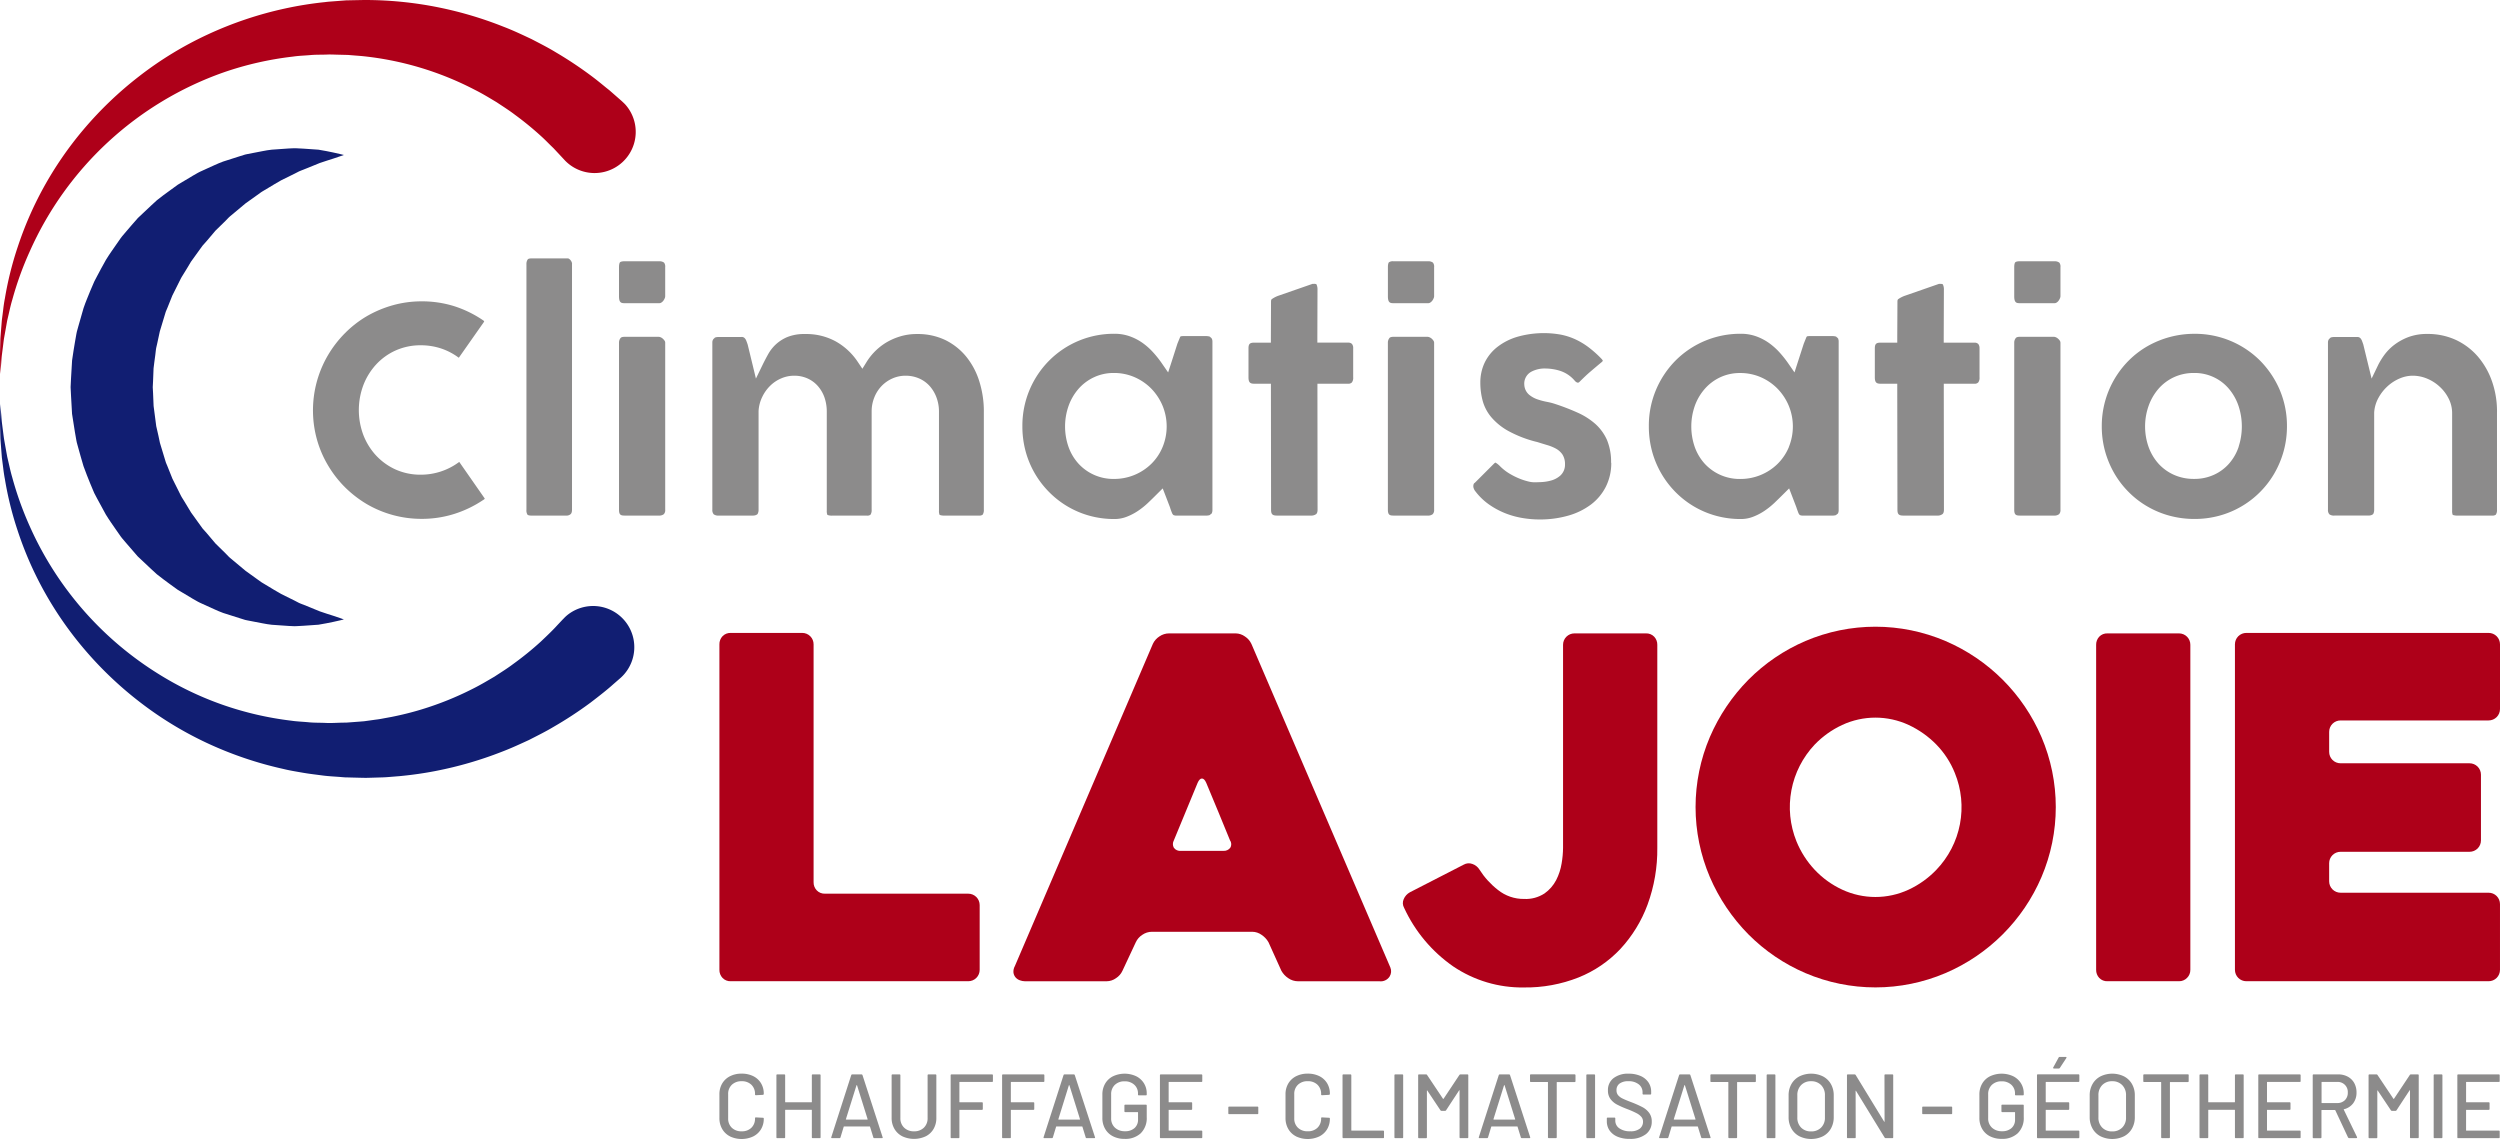
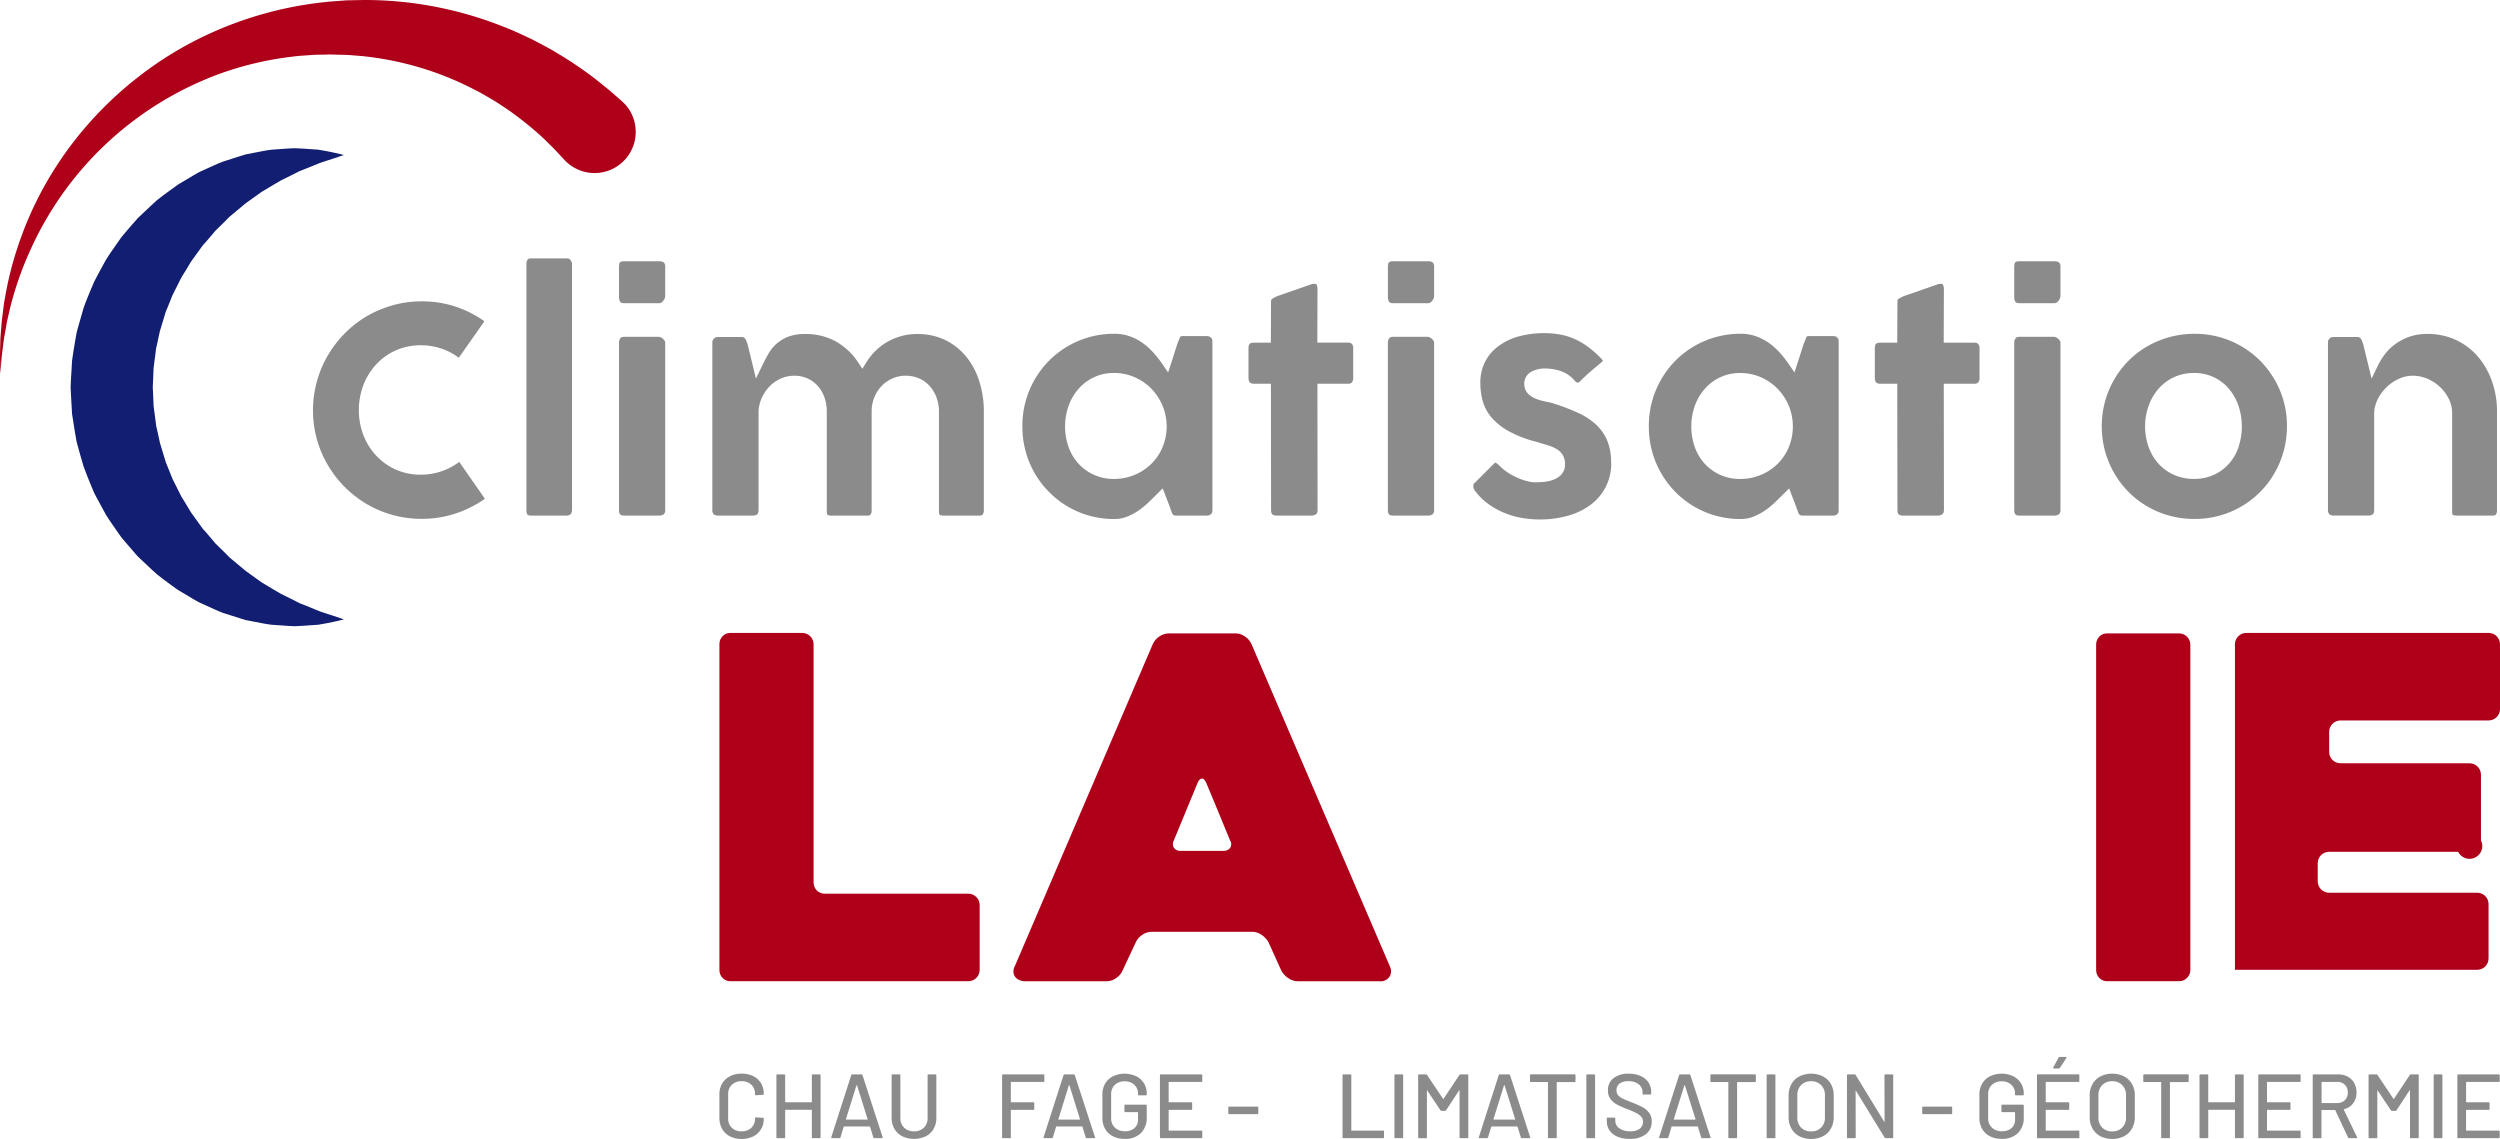
<svg xmlns="http://www.w3.org/2000/svg" xmlns:xlink="http://www.w3.org/1999/xlink" width="232.777" height="106.051" viewBox="0 0 232.777 106.051">
  <defs>
    <clipPath id="clip-path">
      <path id="Tracé_304" data-name="Tracé 304" d="M52.993,45.687a1.009,1.009,0,0,0-.774.31,1.067,1.067,0,0,0-.288.753V77.056a1.065,1.065,0,0,0,.288.753,1,1,0,0,0,.774.31H75.1a1.059,1.059,0,0,0,1.064-1.063V71.029A1.061,1.061,0,0,0,75.1,69.967H61.768a1.009,1.009,0,0,1-.777-.311A1.063,1.063,0,0,1,60.7,68.9V46.75a1.057,1.057,0,0,0-1.063-1.063Z" transform="translate(-51.931 -45.687)" fill="none" />
    </clipPath>
    <linearGradient id="linear-gradient" x1="-2.221" y1="1.362" x2="-2.176" y2="1.362" gradientUnits="objectBoundingBox">
      <stop offset="0" stop-color="#111e72" />
      <stop offset="0.998" stop-color="#ae0019" />
      <stop offset="1" stop-color="#ae0019" />
    </linearGradient>
    <clipPath id="clip-path-2">
      <path id="Tracé_305" data-name="Tracé 305" d="M88.093,65.681a.7.7,0,0,1,0-.686l2.215-5.361q.178-.4.4-.4t.4.4q.53,1.285,1.151,2.768t1.064,2.593a.615.615,0,0,1,.022.686.729.729,0,0,1-.642.289H88.757a.714.714,0,0,1-.664-.289m-.444-19.96a1.583,1.583,0,0,0-.908.288,1.654,1.654,0,0,0-.6.686l-12.849,30a1.045,1.045,0,0,0-.133.62.88.88,0,0,0,.2.442.959.959,0,0,0,.4.267,1.351,1.351,0,0,0,.464.088h7.621a1.51,1.51,0,0,0,.864-.288,1.623,1.623,0,0,0,.6-.688l1.242-2.657a1.623,1.623,0,0,1,.6-.687,1.573,1.573,0,0,1,.908-.288H95.4a1.513,1.513,0,0,1,.864.288,2.042,2.042,0,0,1,.642.688l1.2,2.657a1.99,1.99,0,0,0,.641.688,1.58,1.58,0,0,0,.909.288h7.576a.984.984,0,0,0,.952-.444.912.912,0,0,0,.068-.841L95.313,46.695a1.659,1.659,0,0,0-.6-.686,1.523,1.523,0,0,0-.864-.288Z" transform="translate(-73.153 -45.721)" fill="none" />
    </clipPath>
    <linearGradient id="linear-gradient-2" x1="-2.304" y1="1.322" x2="-2.272" y2="1.322" xlink:href="#linear-gradient" />
    <clipPath id="clip-path-3">
      <path id="Tracé_306" data-name="Tracé 306" d="M117.247,45.721a1.061,1.061,0,0,0-1.064,1.065V65.7a9.11,9.11,0,0,1-.133,1.441,5.229,5.229,0,0,1-.508,1.553,3.487,3.487,0,0,1-1.087,1.243,3.181,3.181,0,0,1-1.9.511,3.812,3.812,0,0,1-2.438-.842,7.487,7.487,0,0,1-1.727-1.905,1.238,1.238,0,0,0-.644-.51.95.95,0,0,0-.819.066l-5.006,2.571a1.3,1.3,0,0,0-.577.642.89.89,0,0,0,.044.814,13.543,13.543,0,0,0,4.564,5.443,11.45,11.45,0,0,0,6.6,1.962,13.312,13.312,0,0,0,5.072-.931,10.911,10.911,0,0,0,3.9-2.657,12.374,12.374,0,0,0,2.526-4.121,14.889,14.889,0,0,0,.909-5.317V46.784a1.071,1.071,0,0,0-.289-.753,1.012,1.012,0,0,0-.775-.31Z" transform="translate(-101.263 -45.721)" fill="none" />
    </clipPath>
    <linearGradient id="linear-gradient-3" x1="-4.47" y1="1.343" x2="-4.425" y2="1.343" xlink:href="#linear-gradient" />
    <clipPath id="clip-path-4">
-       <path id="Tracé_307" data-name="Tracé 307" d="M136.041,69.719a8.3,8.3,0,0,1-2.548-1.839,8.6,8.6,0,0,1-1.705-2.658,8.494,8.494,0,0,1,1.705-9.015,8.54,8.54,0,0,1,2.548-1.817,7.355,7.355,0,0,1,6.2,0,8.836,8.836,0,0,1,2.568,1.817,8.136,8.136,0,0,1,1.728,2.657,8.421,8.421,0,0,1-1.728,9.016,8.575,8.575,0,0,1-2.568,1.839,7.343,7.343,0,0,1-6.2,0m-3.412-23.15a16.85,16.85,0,0,0-5.316,3.61,17.336,17.336,0,0,0-3.59,5.339,16.63,16.63,0,0,0,0,13.027,17.336,17.336,0,0,0,3.59,5.339,16.829,16.829,0,0,0,5.316,3.61,16.615,16.615,0,0,0,13.027,0,16.993,16.993,0,0,0,8.949-8.949,16.615,16.615,0,0,0,0-13.027,16.993,16.993,0,0,0-8.949-8.949,16.615,16.615,0,0,0-13.027,0" transform="translate(-122.395 -45.24)" fill="none" />
-     </clipPath>
+       </clipPath>
    <linearGradient id="linear-gradient-4" x1="-4.043" y1="1.303" x2="-4.009" y2="1.303" xlink:href="#linear-gradient" />
    <clipPath id="clip-path-5">
      <path id="Tracé_308" data-name="Tracé 308" d="M152.369,45.721a1.008,1.008,0,0,0-.773.31,1.08,1.08,0,0,0-.286.753V77.046a1.075,1.075,0,0,0,.286.753,1,1,0,0,0,.773.31h6.656a1.019,1.019,0,0,0,.749-.31,1.03,1.03,0,0,0,.308-.753V46.784a1.055,1.055,0,0,0-1.058-1.063Z" transform="translate(-151.31 -45.721)" fill="none" />
    </clipPath>
    <linearGradient id="linear-gradient-5" x1="-13.961" y1="1.425" x2="-13.868" y2="1.425" xlink:href="#linear-gradient" />
    <clipPath id="clip-path-6">
-       <path id="Tracé_309" data-name="Tracé 309" d="M162.394,45.687a1.059,1.059,0,0,0-1.064,1.063V77.056a1.059,1.059,0,0,0,1.064,1.063h22.552a1.059,1.059,0,0,0,1.063-1.063V70.94a1.057,1.057,0,0,0-1.063-1.062h-13.78a1.061,1.061,0,0,1-1.064-1.064V67.131a1.061,1.061,0,0,1,1.064-1.064h12.008A1.059,1.059,0,0,0,184.237,65V58.89a1.061,1.061,0,0,0-1.063-1.064H171.167a1.059,1.059,0,0,1-1.064-1.063V54.9a1.059,1.059,0,0,1,1.064-1.063h13.78a1.061,1.061,0,0,0,1.063-1.064V46.75a1.059,1.059,0,0,0-1.063-1.063Z" transform="translate(-161.33 -45.687)" fill="none" />
+       <path id="Tracé_309" data-name="Tracé 309" d="M162.394,45.687a1.059,1.059,0,0,0-1.064,1.063V77.056h22.552a1.059,1.059,0,0,0,1.063-1.063V70.94a1.057,1.057,0,0,0-1.063-1.062h-13.78a1.061,1.061,0,0,1-1.064-1.064V67.131a1.061,1.061,0,0,1,1.064-1.064h12.008A1.059,1.059,0,0,0,184.237,65V58.89a1.061,1.061,0,0,0-1.063-1.064H171.167a1.059,1.059,0,0,1-1.064-1.063V54.9a1.059,1.059,0,0,1,1.064-1.063h13.78a1.061,1.061,0,0,0,1.063-1.064V46.75a1.059,1.059,0,0,0-1.063-1.063Z" transform="translate(-161.33 -45.687)" fill="none" />
    </clipPath>
    <linearGradient id="linear-gradient-6" x1="-6.969" y1="1.36" x2="-6.926" y2="1.36" xlink:href="#linear-gradient" />
    <clipPath id="clip-path-7">
      <rect id="Rectangle_157" data-name="Rectangle 157" width="232.777" height="106.051" fill="none" />
    </clipPath>
    <clipPath id="clip-path-8">
      <path id="Tracé_346" data-name="Tracé 346" d="M25.92,10.7l-.513.023-1.575.111c-.574.059-1.133.2-1.563.272l-.718.139s-.072.012-.2.043-.294.093-.5.156l-1.541.493c-.556.2-1.081.468-1.492.645l-.678.31a1.378,1.378,0,0,0-.183.093c-.112.066-.275.157-.468.267-.388.223-.9.535-1.415.847-.49.346-.973.708-1.338.976l-.6.464s-.894.813-1.777,1.661c-.406.453-.8.921-1.1,1.269l-.36.423a1.321,1.321,0,0,0-.129.168l-.44.631c-.258.381-.626.88-.945,1.407-.3.539-.6,1.081-.813,1.494l-.262.5c-.058.121-.085.195-.085.195L6.92,24c-.17.432-.422,1-.62,1.593-.179.6-.346,1.2-.471,1.647-.063.226-.114.414-.151.544a1.819,1.819,0,0,0-.043.21s-.226,1.225-.4,2.459c-.083,1.242-.138,2.487-.138,2.487v.009s.058,1.245.135,2.487c.177,1.234.4,2.46.4,2.46s.01.079.043.21.088.32.151.546c.126.451.29,1.053.471,1.647.422,1.171.917,2.31.917,2.31s.027.074.085.2.155.29.263.5c.215.411.512.955.813,1.495.32.526.684,1.028.944,1.409l.439.629a1.369,1.369,0,0,0,.129.168c.088.1.212.248.36.423.3.347.7.81,1.1,1.272.885.849,1.779,1.661,1.779,1.661l.6.464c.364.27.847.631,1.338.978.515.308,1.031.615,1.415.847l.471.267a1.162,1.162,0,0,0,.182.093l.68.31c.41.177.938.444,1.491.646l1.544.49.5.157c.124.031.2.043.2.043l.718.139c.433.074.991.21,1.565.271l1.576.11.513.023a1.707,1.707,0,0,0,.2-.005s1.046-.048,2.053-.133c1.019-.166,1.994-.4,1.994-.4s.126-.032.377-.093l-.373-.132s-.239-.085-.592-.2-.82-.254-1.274-.417c-.9-.378-1.771-.716-1.771-.716s-.061-.021-.163-.068l-.418-.218c-.341-.168-.8-.392-1.25-.618-.442-.242-.866-.512-1.184-.7l-.528-.317a1.523,1.523,0,0,1-.142-.089c-.088-.063-.214-.152-.364-.261L21.4,50.058l-1.468-1.225a.836.836,0,0,1-.119-.111l-.3-.31-.918-.9-.828-.978-.382-.428-1.069-1.485c-.231-.395-.47-.778-.645-1.067-.089-.143-.164-.261-.215-.344a.687.687,0,0,1-.076-.135s-.4-.8-.8-1.6c-.161-.417-.324-.828-.454-1.134-.063-.152-.117-.279-.153-.368a1.117,1.117,0,0,1-.046-.146l-.511-1.685c-.084-.432-.184-.858-.257-1.178-.036-.16-.067-.293-.089-.386a.826.826,0,0,1-.019-.15L12.825,34.7c-.028-.876-.079-1.748-.079-1.748v-.008s.05-.872.075-1.747c.045-.435.116-.867.155-1.192s.064-.543.064-.543a1.047,1.047,0,0,1,.022-.148c.021-.093.052-.227.089-.387.072-.319.17-.747.254-1.178.255-.844.51-1.686.51-1.686s.013-.054.045-.146.092-.215.156-.369c.13-.3.29-.717.454-1.134.4-.8.8-1.6.8-1.6a.688.688,0,0,1,.076-.135c.052-.083.126-.2.214-.346.177-.289.417-.671.645-1.068l1.071-1.485.382-.428.828-.978c.333-.324.671-.648.921-.9l.3-.31a.793.793,0,0,1,.12-.111s.734-.611,1.468-1.225l1.087-.775.361-.261c.09-.061.143-.089.143-.089l.528-.315c.32-.187.744-.457,1.185-.7.454-.226.909-.449,1.251-.617l.418-.215a1.161,1.161,0,0,1,.163-.068s.867-.338,1.772-.715c.454-.164.922-.292,1.274-.415s.592-.2.592-.2l.373-.13-.377-.093s-.975-.236-1.994-.4c-1.007-.085-2.052-.13-2.052-.13s-.054-.005-.147-.005H25.92" transform="translate(-5.095 -10.701)" fill="none" />
    </clipPath>
    <linearGradient id="linear-gradient-7" x1="-0.258" y1="2.073" x2="-0.208" y2="2.073" gradientUnits="objectBoundingBox">
      <stop offset="0" stop-color="#ae0019" />
      <stop offset="0.002" stop-color="#ae0019" />
      <stop offset="1" stop-color="#111e72" />
    </linearGradient>
  </defs>
  <g id="Groupe_790" data-name="Groupe 790" transform="translate(0 0)">
    <g id="Groupe_772" data-name="Groupe 772" transform="translate(66.985 58.931)">
      <g id="Groupe_771" data-name="Groupe 771" clip-path="url(#clip-path)">
        <rect id="Rectangle_151" data-name="Rectangle 151" width="29.074" height="35.866" transform="translate(-5.08 0.817) rotate(-9.128)" fill="url(#linear-gradient)" />
      </g>
    </g>
    <g id="Groupe_774" data-name="Groupe 774" transform="translate(94.358 58.975)">
      <g id="Groupe_773" data-name="Groupe 773" clip-path="url(#clip-path-2)">
        <rect id="Rectangle_152" data-name="Rectangle 152" width="39.928" height="37.567" transform="translate(-5.093 0.815) rotate(-9.128)" fill="url(#linear-gradient-2)" />
      </g>
    </g>
    <g id="Groupe_776" data-name="Groupe 776" transform="translate(130.617 58.975)">
      <g id="Groupe_775" data-name="Groupe 775" clip-path="url(#clip-path-3)">
-         <rect id="Rectangle_153" data-name="Rectangle 153" width="28.663" height="36.312" transform="translate(-5.203 0.83) rotate(-9.128)" fill="url(#linear-gradient-3)" />
-       </g>
+         </g>
    </g>
    <g id="Groupe_778" data-name="Groupe 778" transform="translate(157.876 58.354)">
      <g id="Groupe_777" data-name="Groupe 777" clip-path="url(#clip-path-4)">
        <rect id="Rectangle_154" data-name="Rectangle 154" width="38.443" height="38.48" transform="matrix(0.987, -0.159, 0.159, 0.987, -5.26, 0.846)" fill="url(#linear-gradient-4)" />
      </g>
    </g>
    <g id="Groupe_780" data-name="Groupe 780" transform="translate(195.173 58.975)">
      <g id="Groupe_779" data-name="Groupe 779" clip-path="url(#clip-path-5)">
        <rect id="Rectangle_155" data-name="Rectangle 155" width="13.799" height="33.369" transform="translate(-5.073 0.816) rotate(-9.128)" fill="url(#linear-gradient-5)" />
      </g>
    </g>
    <g id="Groupe_782" data-name="Groupe 782" transform="translate(208.097 58.931)">
      <g id="Groupe_781" data-name="Groupe 781" clip-path="url(#clip-path-6)">
        <rect id="Rectangle_156" data-name="Rectangle 156" width="29.512" height="35.936" transform="translate(-5.08 0.817) rotate(-9.128)" fill="url(#linear-gradient-6)" />
      </g>
    </g>
    <g id="Groupe_784" data-name="Groupe 784" transform="translate(0 0)">
      <g id="Groupe_783" data-name="Groupe 783" clip-path="url(#clip-path-7)">
        <path id="Tracé_310" data-name="Tracé 310" d="M52.919,83.342a1.737,1.737,0,0,1-.729-.688,1.992,1.992,0,0,1-.259-1.022v-2.2a1.942,1.942,0,0,1,.259-1.013,1.757,1.757,0,0,1,.729-.678A2.332,2.332,0,0,1,54,77.5a2.385,2.385,0,0,1,1.077.232,1.749,1.749,0,0,1,.725.658,1.845,1.845,0,0,1,.259.983v.009a.1.1,0,0,1-.026.068.08.08,0,0,1-.059.025l-.645.035c-.055,0-.084-.026-.084-.077v-.025a1.163,1.163,0,0,0-.339-.873A1.247,1.247,0,0,0,54,78.207a1.262,1.262,0,0,0-.912.331,1.156,1.156,0,0,0-.343.873v2.255a1.161,1.161,0,0,0,.343.875,1.261,1.261,0,0,0,.912.33,1.246,1.246,0,0,0,.908-.33,1.168,1.168,0,0,0,.339-.875V81.65c0-.05.028-.076.084-.076l.645.035a.074.074,0,0,1,.085.084,1.87,1.87,0,0,1-.259.988,1.757,1.757,0,0,1-.725.666,2.552,2.552,0,0,1-2.158,0" transform="translate(15.054 22.467)" fill="#8c8b8b" />
        <path id="Tracé_311" data-name="Tracé 311" d="M59.429,77.556h.645a.075.075,0,0,1,.084.085v5.766a.075.075,0,0,1-.084.085h-.645a.075.075,0,0,1-.085-.085V80.889a.03.03,0,0,0-.034-.035H56.893c-.023,0-.034.012-.034.035v2.518a.075.075,0,0,1-.085.085h-.644a.075.075,0,0,1-.085-.085V77.641a.075.075,0,0,1,.085-.085h.644a.075.075,0,0,1,.085.085v2.475c0,.023.01.035.034.035h2.417a.03.03,0,0,0,.034-.035V77.641a.075.075,0,0,1,.085-.085" transform="translate(16.247 22.482)" fill="#8c8b8b" />
        <path id="Tracé_312" data-name="Tracé 312" d="M63.923,83.425l-.306-.993a.033.033,0,0,0-.034-.026H61.2a.034.034,0,0,0-.035.026l-.3.993a.1.1,0,0,1-.1.067h-.688c-.062,0-.085-.031-.067-.093l1.856-5.775a.1.1,0,0,1,.1-.068h.849a.1.1,0,0,1,.1.068L64.787,83.4l.009.034c0,.04-.026.059-.076.059h-.7a.1.1,0,0,1-.1-.067m-2.54-1.676a.039.039,0,0,0,.03.013h1.95a.039.039,0,0,0,.03-.013.023.023,0,0,0,0-.03l-.983-3.146a.029.029,0,0,0-.026-.017.027.027,0,0,0-.026.017l-.983,3.146a.022.022,0,0,0,0,.03" transform="translate(17.393 22.482)" fill="#8c8b8b" />
        <path id="Tracé_313" data-name="Tracé 313" d="M65.359,83.319a1.773,1.773,0,0,1-.734-.688,1.981,1.981,0,0,1-.263-1.022V77.642a.075.075,0,0,1,.085-.085h.645a.075.075,0,0,1,.085.085v3.984a1.187,1.187,0,0,0,.351.891,1.274,1.274,0,0,0,.921.339,1.259,1.259,0,0,0,.916-.339,1.194,1.194,0,0,0,.347-.891V77.642a.075.075,0,0,1,.085-.085h.645a.074.074,0,0,1,.084.085V81.61a1.991,1.991,0,0,1-.258,1.022,1.74,1.74,0,0,1-.73.688,2.58,2.58,0,0,1-2.179,0" transform="translate(18.658 22.482)" fill="#8c8b8b" />
-         <path id="Tracé_314" data-name="Tracé 314" d="M72.472,78.26h-3a.03.03,0,0,0-.035.034v1.824c0,.023.012.034.035.034h2.06a.075.075,0,0,1,.085.085v.534a.075.075,0,0,1-.085.085h-2.06a.03.03,0,0,0-.035.034v2.519a.074.074,0,0,1-.084.084h-.645a.074.074,0,0,1-.085-.084V77.641a.075.075,0,0,1,.085-.084h3.765a.075.075,0,0,1,.085.084v.534a.075.075,0,0,1-.085.085" transform="translate(19.893 22.482)" fill="#8c8b8b" />
        <path id="Tracé_315" data-name="Tracé 315" d="M76.187,78.26h-3a.03.03,0,0,0-.035.034v1.824c0,.023.012.034.035.034h2.06a.075.075,0,0,1,.085.085v.534a.075.075,0,0,1-.085.085h-2.06a.03.03,0,0,0-.035.034v2.519a.074.074,0,0,1-.084.084h-.645a.074.074,0,0,1-.085-.084V77.641a.075.075,0,0,1,.085-.084h3.765a.075.075,0,0,1,.085.084v.534a.075.075,0,0,1-.085.085" transform="translate(20.969 22.482)" fill="#8c8b8b" />
        <path id="Tracé_316" data-name="Tracé 316" d="M79.254,83.425l-.306-.993a.033.033,0,0,0-.034-.026H76.532a.034.034,0,0,0-.035.026l-.3.993a.1.1,0,0,1-.1.067H75.4c-.062,0-.085-.031-.067-.093l1.856-5.775a.1.1,0,0,1,.1-.068h.849a.1.1,0,0,1,.1.068L80.118,83.4l.009.034c0,.04-.026.059-.076.059h-.7a.1.1,0,0,1-.1-.067m-2.54-1.676a.039.039,0,0,0,.03.013h1.95a.039.039,0,0,0,.03-.013.023.023,0,0,0,0-.03l-.983-3.146a.029.029,0,0,0-.026-.017.027.027,0,0,0-.026.017L76.71,81.72a.022.022,0,0,0,0,.03" transform="translate(21.837 22.482)" fill="#8c8b8b" />
        <path id="Tracé_317" data-name="Tracé 317" d="M80.563,83.334a1.737,1.737,0,0,1-.729-.688,1.992,1.992,0,0,1-.259-1.022V79.454a1.986,1.986,0,0,1,.259-1.025,1.741,1.741,0,0,1,.729-.682,2.546,2.546,0,0,1,2.158-.005,1.784,1.784,0,0,1,.725.658,1.762,1.762,0,0,1,.259.945v.093a.075.075,0,0,1-.085.085h-.645a.075.075,0,0,1-.084-.085v-.076a1.073,1.073,0,0,0-.344-.827,1.276,1.276,0,0,0-.9-.319,1.262,1.262,0,0,0-.912.332,1.17,1.17,0,0,0-.343.881v2.222a1.147,1.147,0,0,0,.356.882,1.318,1.318,0,0,0,.934.33,1.27,1.27,0,0,0,.885-.293,1.02,1.02,0,0,0,.328-.8v-.653a.031.031,0,0,0-.035-.035H81.712A.075.075,0,0,1,81.627,81v-.526a.074.074,0,0,1,.085-.084H83.62a.074.074,0,0,1,.085.084v1.077a1.97,1.97,0,0,1-.556,1.5,2.1,2.1,0,0,1-1.505.525,2.332,2.332,0,0,1-1.081-.241" transform="translate(23.068 22.467)" fill="#8c8b8b" />
        <path id="Tracé_318" data-name="Tracé 318" d="M87.588,78.26H84.577a.029.029,0,0,0-.034.034v1.824c0,.023.01.034.034.034h2.069a.075.075,0,0,1,.085.085v.534a.075.075,0,0,1-.085.085H84.577a.029.029,0,0,0-.034.034v1.866a.029.029,0,0,0,.034.034h3.011a.075.075,0,0,1,.085.084v.535a.075.075,0,0,1-.085.084H83.814a.074.074,0,0,1-.084-.084V77.641a.074.074,0,0,1,.084-.084h3.774a.075.075,0,0,1,.085.084v.534a.075.075,0,0,1-.085.085" transform="translate(24.272 22.482)" fill="#8c8b8b" />
        <path id="Tracé_319" data-name="Tracé 319" d="M88.667,80.5v-.534a.075.075,0,0,1,.085-.085h2.62a.075.075,0,0,1,.085.085V80.5a.075.075,0,0,1-.085.085h-2.62a.075.075,0,0,1-.085-.085" transform="translate(25.703 23.155)" fill="#8c8b8b" />
-         <path id="Tracé_320" data-name="Tracé 320" d="M93.783,83.342a1.737,1.737,0,0,1-.729-.688,1.992,1.992,0,0,1-.259-1.022v-2.2a1.942,1.942,0,0,1,.259-1.013,1.757,1.757,0,0,1,.729-.678,2.332,2.332,0,0,1,1.081-.241,2.385,2.385,0,0,1,1.077.232,1.749,1.749,0,0,1,.725.658,1.845,1.845,0,0,1,.259.983v.009a.1.1,0,0,1-.026.068.08.08,0,0,1-.059.025l-.645.035c-.055,0-.084-.026-.084-.077v-.025a1.163,1.163,0,0,0-.339-.873,1.247,1.247,0,0,0-.908-.331,1.262,1.262,0,0,0-.912.331,1.156,1.156,0,0,0-.343.873v2.255a1.161,1.161,0,0,0,.343.875,1.261,1.261,0,0,0,.912.33,1.246,1.246,0,0,0,.908-.33,1.168,1.168,0,0,0,.339-.875V81.65c0-.05.028-.076.084-.076l.645.035a.074.074,0,0,1,.085.084,1.87,1.87,0,0,1-.259.988,1.758,1.758,0,0,1-.725.666,2.552,2.552,0,0,1-2.158,0" transform="translate(26.9 22.467)" fill="#8c8b8b" />
        <path id="Tracé_321" data-name="Tracé 321" d="M96.911,83.408V77.642A.075.075,0,0,1,97,77.557h.644a.075.075,0,0,1,.085.085v5.113a.03.03,0,0,0,.034.034h2.925a.075.075,0,0,1,.085.085v.534a.075.075,0,0,1-.085.085H97a.075.075,0,0,1-.085-.085" transform="translate(28.093 22.482)" fill="#8c8b8b" />
        <path id="Tracé_322" data-name="Tracé 322" d="M100.658,83.408V77.642a.075.075,0,0,1,.085-.085h.644a.075.075,0,0,1,.085.085v5.766a.075.075,0,0,1-.085.085h-.644a.075.075,0,0,1-.085-.085" transform="translate(29.179 22.482)" fill="#8c8b8b" />
        <path id="Tracé_323" data-name="Tracé 323" d="M106.31,77.556h.645a.075.075,0,0,1,.084.085v5.766a.075.075,0,0,1-.084.085h-.645a.075.075,0,0,1-.085-.085V79.065a.033.033,0,0,0-.017-.034c-.012-.005-.021,0-.026.017L104.97,80.9a.111.111,0,0,1-.1.05h-.322a.127.127,0,0,1-.1-.05l-1.22-1.832c-.006-.017-.014-.022-.026-.017a.033.033,0,0,0-.017.034v4.325a.075.075,0,0,1-.085.085h-.644a.075.075,0,0,1-.085-.085V77.641a.075.075,0,0,1,.085-.085h.644a.114.114,0,0,1,.1.05l1.485,2.222a.035.035,0,0,0,.025.008.039.039,0,0,0,.026-.008l1.476-2.222a.129.129,0,0,1,.1-.05" transform="translate(29.675 22.482)" fill="#8c8b8b" />
        <path id="Tracé_324" data-name="Tracé 324" d="M110.665,83.425l-.306-.993a.033.033,0,0,0-.034-.026h-2.382a.034.034,0,0,0-.035.026l-.3.993a.1.1,0,0,1-.1.067h-.688c-.062,0-.085-.031-.067-.093l1.856-5.775a.1.1,0,0,1,.1-.068h.849a.1.1,0,0,1,.1.068l1.873,5.775.009.034c0,.04-.026.059-.076.059h-.7a.1.1,0,0,1-.1-.067m-2.54-1.676a.039.039,0,0,0,.03.013h1.95a.039.039,0,0,0,.03-.013.023.023,0,0,0,0-.03l-.983-3.146a.028.028,0,0,0-.052,0l-.983,3.146a.022.022,0,0,0,0,.03" transform="translate(30.943 22.482)" fill="#8c8b8b" />
        <path id="Tracé_325" data-name="Tracé 325" d="M114.679,77.641v.543a.075.075,0,0,1-.085.084h-1.628c-.023,0-.034.012-.034.035v5.1a.075.075,0,0,1-.085.085H112.2a.075.075,0,0,1-.085-.085V78.3c0-.023-.01-.035-.034-.035h-1.552a.075.075,0,0,1-.085-.084v-.543a.075.075,0,0,1,.085-.085h4.062a.075.075,0,0,1,.085.085" transform="translate(32.017 22.482)" fill="#8c8b8b" />
        <path id="Tracé_326" data-name="Tracé 326" d="M114.51,83.408V77.642a.075.075,0,0,1,.085-.085h.644a.075.075,0,0,1,.085.085v5.766a.075.075,0,0,1-.085.085H114.6a.075.075,0,0,1-.085-.085" transform="translate(33.195 22.482)" fill="#8c8b8b" />
        <path id="Tracé_327" data-name="Tracé 327" d="M116.985,83.372a1.663,1.663,0,0,1-.738-.577,1.49,1.49,0,0,1-.258-.873v-.246a.074.074,0,0,1,.084-.084h.62a.074.074,0,0,1,.084.084v.2a.859.859,0,0,0,.373.713,1.682,1.682,0,0,0,1.027.279,1.36,1.36,0,0,0,.882-.245.8.8,0,0,0,.3-.645.684.684,0,0,0-.153-.449,1.467,1.467,0,0,0-.445-.344,8.55,8.55,0,0,0-.851-.377,8.761,8.761,0,0,1-.98-.432,1.812,1.812,0,0,1-.6-.513,1.3,1.3,0,0,1-.237-.8,1.382,1.382,0,0,1,.521-1.144,2.2,2.2,0,0,1,1.412-.415,2.689,2.689,0,0,1,1.1.212,1.7,1.7,0,0,1,.734.593,1.54,1.54,0,0,1,.258.882v.17a.074.074,0,0,1-.084.084H119.4a.074.074,0,0,1-.084-.084v-.128a.915.915,0,0,0-.352-.734,1.477,1.477,0,0,0-.971-.293,1.331,1.331,0,0,0-.814.217.733.733,0,0,0-.289.623.708.708,0,0,0,.144.458,1.263,1.263,0,0,0,.43.319c.188.093.479.213.868.36a9.6,9.6,0,0,1,.975.437,1.857,1.857,0,0,1,.619.526,1.306,1.306,0,0,1,.246.809,1.434,1.434,0,0,1-.547,1.183,2.35,2.35,0,0,1-1.505.437,2.888,2.888,0,0,1-1.133-.2" transform="translate(33.624 22.467)" fill="#8c8b8b" />
        <path id="Tracé_328" data-name="Tracé 328" d="M123.682,83.425l-.306-.993a.033.033,0,0,0-.034-.026H120.96a.034.034,0,0,0-.035.026l-.3.993a.1.1,0,0,1-.1.067h-.687c-.062,0-.085-.031-.067-.093l1.856-5.775a.1.1,0,0,1,.1-.068h.849a.1.1,0,0,1,.1.068l1.873,5.775.009.034c0,.04-.026.059-.076.059h-.7a.1.1,0,0,1-.1-.067m-2.54-1.676a.039.039,0,0,0,.03.013h1.95a.039.039,0,0,0,.03-.013.023.023,0,0,0,0-.03l-.983-3.146a.029.029,0,0,0-.026-.017.027.027,0,0,0-.026.017l-.983,3.146a.022.022,0,0,0,0,.03" transform="translate(34.716 22.482)" fill="#8c8b8b" />
        <path id="Tracé_329" data-name="Tracé 329" d="M127.7,77.641v.543a.075.075,0,0,1-.085.084h-1.628c-.023,0-.034.012-.034.035v5.1a.075.075,0,0,1-.085.085h-.645a.075.075,0,0,1-.085-.085V78.3c0-.023-.01-.035-.034-.035h-1.552a.075.075,0,0,1-.085-.084v-.543a.075.075,0,0,1,.085-.085h4.062a.075.075,0,0,1,.085.085" transform="translate(35.79 22.482)" fill="#8c8b8b" />
        <path id="Tracé_330" data-name="Tracé 330" d="M127.527,83.408V77.642a.075.075,0,0,1,.085-.085h.644a.075.075,0,0,1,.085.085v5.766a.075.075,0,0,1-.085.085h-.644a.075.075,0,0,1-.085-.085" transform="translate(36.968 22.482)" fill="#8c8b8b" />
        <path id="Tracé_331" data-name="Tracé 331" d="M130.112,83.33a1.813,1.813,0,0,1-.738-.717,2.114,2.114,0,0,1-.263-1.064V79.53a2.093,2.093,0,0,1,.263-1.06,1.825,1.825,0,0,1,.738-.712,2.5,2.5,0,0,1,2.2,0,1.825,1.825,0,0,1,.738.712,2.092,2.092,0,0,1,.263,1.06v2.019a2.114,2.114,0,0,1-.263,1.064,1.812,1.812,0,0,1-.738.717,2.5,2.5,0,0,1-2.2,0m2.026-.806a1.272,1.272,0,0,0,.356-.942v-2.06a1.3,1.3,0,0,0-.356-.955,1.254,1.254,0,0,0-.933-.36,1.241,1.241,0,0,0-.929.36,1.307,1.307,0,0,0-.352.955v2.06a1.28,1.28,0,0,0,.352.942,1.248,1.248,0,0,0,.929.356,1.261,1.261,0,0,0,.933-.356" transform="translate(37.427 22.467)" fill="#8c8b8b" />
        <path id="Tracé_332" data-name="Tracé 332" d="M136.9,77.556h.645a.075.075,0,0,1,.085.085v5.766a.075.075,0,0,1-.085.085h-.619a.122.122,0,0,1-.1-.059L134.172,79.1c-.005-.018-.014-.025-.025-.022s-.018.013-.018.03l.009,4.3a.075.075,0,0,1-.085.085h-.644a.075.075,0,0,1-.085-.085V77.641a.075.075,0,0,1,.085-.085h.627a.122.122,0,0,1,.1.059l2.646,4.333c.005.018.014.025.026.022s.017-.013.017-.03l-.009-4.3a.075.075,0,0,1,.085-.085" transform="translate(38.649 22.482)" fill="#8c8b8b" />
        <path id="Tracé_333" data-name="Tracé 333" d="M138.755,80.5v-.534a.075.075,0,0,1,.085-.085h2.62a.075.075,0,0,1,.085.085V80.5a.075.075,0,0,1-.085.085h-2.62a.075.075,0,0,1-.085-.085" transform="translate(40.223 23.155)" fill="#8c8b8b" />
        <path id="Tracé_334" data-name="Tracé 334" d="M143.871,83.334a1.737,1.737,0,0,1-.729-.688,1.992,1.992,0,0,1-.259-1.022V79.454a1.986,1.986,0,0,1,.259-1.025,1.741,1.741,0,0,1,.729-.682,2.546,2.546,0,0,1,2.158-.005,1.784,1.784,0,0,1,.725.658,1.762,1.762,0,0,1,.259.945v.093a.075.075,0,0,1-.085.085h-.645a.075.075,0,0,1-.084-.085v-.076a1.073,1.073,0,0,0-.344-.827,1.276,1.276,0,0,0-.9-.319,1.262,1.262,0,0,0-.912.332,1.17,1.17,0,0,0-.343.881v2.222a1.147,1.147,0,0,0,.356.882,1.318,1.318,0,0,0,.934.33,1.27,1.27,0,0,0,.885-.293,1.02,1.02,0,0,0,.328-.8v-.653a.031.031,0,0,0-.035-.035H145.02a.075.075,0,0,1-.085-.084v-.526a.074.074,0,0,1,.085-.084h1.908a.074.074,0,0,1,.085.084v1.077a1.97,1.97,0,0,1-.556,1.5,2.1,2.1,0,0,1-1.505.525,2.332,2.332,0,0,1-1.081-.241" transform="translate(41.42 22.467)" fill="#8c8b8b" />
        <path id="Tracé_335" data-name="Tracé 335" d="M150.9,78.624h-3.011c-.023,0-.034.012-.034.035v1.823c0,.023.01.034.034.034h2.069a.075.075,0,0,1,.085.085v.534a.075.075,0,0,1-.085.085h-2.069a.029.029,0,0,0-.034.034v1.866a.029.029,0,0,0,.034.034H150.9a.075.075,0,0,1,.085.084v.535a.076.076,0,0,1-.085.085h-3.774a.075.075,0,0,1-.084-.085V78a.074.074,0,0,1,.084-.084H150.9a.075.075,0,0,1,.085.084v.534a.075.075,0,0,1-.085.085m-2.345-1.276a.062.062,0,0,1,0-.072l.5-.916a.1.1,0,0,1,.1-.059h.569c.034,0,.054.01.063.03a.082.082,0,0,1-.013.072l-.6.916a.125.125,0,0,1-.1.059h-.449a.085.085,0,0,1-.072-.03" transform="translate(42.624 22.118)" fill="#8c8b8b" />
        <path id="Tracé_336" data-name="Tracé 336" d="M151.846,83.33a1.813,1.813,0,0,1-.738-.717,2.114,2.114,0,0,1-.263-1.064V79.53a2.092,2.092,0,0,1,.263-1.06,1.825,1.825,0,0,1,.738-.712,2.5,2.5,0,0,1,2.2,0,1.825,1.825,0,0,1,.738.712,2.092,2.092,0,0,1,.263,1.06v2.019a2.114,2.114,0,0,1-.263,1.064,1.813,1.813,0,0,1-.738.717,2.5,2.5,0,0,1-2.2,0m2.026-.806a1.272,1.272,0,0,0,.356-.942v-2.06a1.3,1.3,0,0,0-.356-.955,1.254,1.254,0,0,0-.933-.36,1.241,1.241,0,0,0-.929.36,1.307,1.307,0,0,0-.352.955v2.06a1.28,1.28,0,0,0,.352.942,1.248,1.248,0,0,0,.929.356,1.261,1.261,0,0,0,.933-.356" transform="translate(43.728 22.467)" fill="#8c8b8b" />
        <path id="Tracé_337" data-name="Tracé 337" d="M158.942,77.641v.543a.075.075,0,0,1-.085.084h-1.628c-.023,0-.034.012-.034.035v5.1a.075.075,0,0,1-.085.085h-.645a.075.075,0,0,1-.085-.085V78.3c0-.023-.01-.035-.034-.035H154.8a.075.075,0,0,1-.085-.084v-.543a.075.075,0,0,1,.085-.085h4.062a.075.075,0,0,1,.085.085" transform="translate(44.848 22.482)" fill="#8c8b8b" />
        <path id="Tracé_338" data-name="Tracé 338" d="M162.156,77.556h.645a.075.075,0,0,1,.084.085v5.766a.075.075,0,0,1-.084.085h-.645a.075.075,0,0,1-.085-.085V80.889a.03.03,0,0,0-.034-.035H159.62c-.023,0-.034.012-.034.035v2.518a.075.075,0,0,1-.085.085h-.644a.075.075,0,0,1-.085-.085V77.641a.075.075,0,0,1,.085-.085h.644a.075.075,0,0,1,.085.085v2.475c0,.023.01.035.034.035h2.417a.03.03,0,0,0,.034-.035V77.641a.075.075,0,0,1,.085-.085" transform="translate(46.026 22.482)" fill="#8c8b8b" />
        <path id="Tracé_339" data-name="Tracé 339" d="M166.872,78.26h-3.011a.029.029,0,0,0-.034.034v1.824c0,.023.01.034.034.034h2.069a.075.075,0,0,1,.085.085v.534a.075.075,0,0,1-.085.085h-2.069a.029.029,0,0,0-.034.034v1.866a.029.029,0,0,0,.034.034h3.011a.075.075,0,0,1,.085.084v.535a.075.075,0,0,1-.085.084H163.1a.074.074,0,0,1-.084-.084V77.641a.074.074,0,0,1,.084-.084h3.774a.075.075,0,0,1,.085.084v.534a.075.075,0,0,1-.085.085" transform="translate(47.255 22.482)" fill="#8c8b8b" />
        <path id="Tracé_340" data-name="Tracé 340" d="M170.235,83.433,169.048,80.9a.033.033,0,0,0-.034-.026h-1.222a.031.031,0,0,0-.034.035v2.5a.075.075,0,0,1-.085.085h-.644a.075.075,0,0,1-.085-.085V77.641a.075.075,0,0,1,.085-.085h2.281a1.826,1.826,0,0,1,.9.213,1.483,1.483,0,0,1,.6.592,1.786,1.786,0,0,1,.212.882,1.62,1.62,0,0,1-.308,1,1.517,1.517,0,0,1-.86.556c-.023.012-.03.026-.018.043l1.231,2.544a.1.1,0,0,1,.008.043c0,.04-.023.059-.067.059h-.671a.092.092,0,0,1-.093-.059m-2.477-5.139v1.9a.03.03,0,0,0,.034.034h1.416a.984.984,0,0,0,.721-.267.95.95,0,0,0,.272-.708.934.934,0,0,0-.993-.992h-1.416a.03.03,0,0,0-.034.034" transform="translate(48.395 22.482)" fill="#8c8b8b" />
        <path id="Tracé_341" data-name="Tracé 341" d="M174.918,77.556h.645a.075.075,0,0,1,.084.085v5.766a.075.075,0,0,1-.084.085h-.645a.075.075,0,0,1-.085-.085V79.065a.033.033,0,0,0-.017-.034c-.012-.005-.021,0-.026.017L173.578,80.9a.111.111,0,0,1-.1.05h-.322a.123.123,0,0,1-.1-.05l-1.222-1.832c-.006-.017-.014-.022-.026-.017a.033.033,0,0,0-.017.034v4.325a.075.075,0,0,1-.085.085h-.644a.075.075,0,0,1-.085-.085V77.641a.075.075,0,0,1,.085-.085h.644a.114.114,0,0,1,.1.05l1.485,2.222a.035.035,0,0,0,.025.008.039.039,0,0,0,.026-.008l1.476-2.222a.129.129,0,0,1,.1-.05" transform="translate(49.563 22.482)" fill="#8c8b8b" />
        <path id="Tracé_342" data-name="Tracé 342" d="M175.675,83.408V77.642a.075.075,0,0,1,.085-.085h.644a.075.075,0,0,1,.085.085v5.766a.075.075,0,0,1-.085.085h-.644a.075.075,0,0,1-.085-.085" transform="translate(50.926 22.482)" fill="#8c8b8b" />
        <path id="Tracé_343" data-name="Tracé 343" d="M181.243,78.26h-3.011a.029.029,0,0,0-.034.034v1.824c0,.023.01.034.034.034H180.3a.075.075,0,0,1,.085.085v.534a.075.075,0,0,1-.085.085h-2.069a.029.029,0,0,0-.034.034v1.866a.029.029,0,0,0,.034.034h3.011a.075.075,0,0,1,.085.084v.535a.075.075,0,0,1-.085.084h-3.774a.074.074,0,0,1-.084-.084V77.641a.074.074,0,0,1,.084-.084h3.774a.075.075,0,0,1,.085.084v.534a.075.075,0,0,1-.085.085" transform="translate(51.421 22.482)" fill="#8c8b8b" />
-         <path id="Tracé_344" data-name="Tracé 344" d="M.04,29.137s-.008.3-.022.854c0,.279-.027.622-.015,1.027s.025.873.037,1.4c.039.522.085,1.1.132,1.73.04.313.083.64.125.978s.089.691.16,1.05A31.2,31.2,0,0,0,1.643,40.96a32.513,32.513,0,0,0,2.332,5.4A33.111,33.111,0,0,0,7.71,51.834,34,34,0,0,0,12.86,56.8a33.309,33.309,0,0,0,6.355,3.91,34.416,34.416,0,0,0,7.138,2.435c.609.151,1.225.25,1.839.357s1.228.175,1.839.257,1.224.1,1.833.156l.228.017.114.008.057,0h.12l.422.012.838.021.422.008.466-.012.926-.028c.312-.005.609-.027.9-.052l.875-.071c1.16-.111,2.293-.273,3.387-.489a35.274,35.274,0,0,0,6.052-1.756c.918-.347,1.772-.746,2.588-1.121.8-.411,1.563-.788,2.25-1.2a36.008,36.008,0,0,0,3.483-2.282c.918-.7,1.632-1.272,2.093-1.69l.72-.627a3.835,3.835,0,0,0-5.043-5.777,3.69,3.69,0,0,0-.27.261l-.1.1-.517.549c-.328.369-.846.872-1.518,1.507a28.989,28.989,0,0,1-2.591,2.1c-.515.392-1.1.752-1.71,1.154-.628.366-1.286.765-2,1.121a29.192,29.192,0,0,1-4.819,1.945q-1.333.406-2.78.694l-.726.133c-.245.048-.491.092-.725.117l-.716.1-.362.05c-.128.015-.273.023-.41.035l-.837.063-.422.031c.021,0-.083,0,.039,0H32.22l-.1,0-.2.005c-.52.006-1.049.052-1.578.026s-1.067-.008-1.6-.061-1.077-.068-1.615-.147a30.307,30.307,0,0,1-6.449-1.5,29.938,29.938,0,0,1-6.029-2.92A31.041,31.041,0,0,1,2.758,40.529a30.907,30.907,0,0,1-1.614-4.511c-.1-.343-.184-.68-.257-1.007s-.15-.642-.218-.945c-.111-.613-.213-1.176-.3-1.685C.3,31.868.244,31.41.192,31.011S.13,30.266.1,29.99c-.043-.556-.063-.853-.063-.853" transform="translate(0 8.446)" fill="#111e72" />
        <path id="Tracé_345" data-name="Tracé 345" d="M57.953,9.466,57.308,8.9l-.352-.308c-.066-.058-.135-.117-.206-.181L56.483,8.2c-.368-.3-.795-.655-1.268-1.014A36.383,36.383,0,0,0,51.74,4.864c-.686-.421-1.452-.807-2.25-1.224-.816-.382-1.668-.792-2.588-1.144A35.226,35.226,0,0,0,40.84.689,34.76,34.76,0,0,0,33.881,0l-.908.018-.457.01-.293.006L32.011.05,31.16.115c-.292.025-.556.035-.889.08a33.927,33.927,0,0,0-3.747.6A34.458,34.458,0,0,0,19.35,3.207a33.135,33.135,0,0,0-6.4,3.9A34.09,34.09,0,0,0,7.77,12.067a33.235,33.235,0,0,0-3.76,5.482,32.7,32.7,0,0,0-2.351,5.416,31.325,31.325,0,0,0-1.2,4.8c-.071.36-.121.712-.16,1.053s-.085.668-.125.983c-.05.631-.1,1.211-.137,1.734q-.019.787-.036,1.4c-.013.406.013.752.014,1.032.014.56.022.858.022.858s.022-.3.064-.855c.026-.279.035-.622.089-1.024s.108-.86.174-1.376c.092-.511.193-1.076.3-1.691.071-.3.144-.62.219-.948s.155-.667.259-1.011A30.419,30.419,0,0,1,2.774,23.4,31.041,31.041,0,0,1,20.8,6.747,30.271,30.271,0,0,1,27.278,5.27c.539-.081,1.085-.093,1.621-.141s1.042-.028,1.556-.049c.24-.013.549,0,.829.008l.855.022.213.005c-.12,0-.019,0-.04,0l.025,0,.049,0,.1.008.39.032.773.061A29.082,29.082,0,0,1,44.24,8.378c.72.36,1.375.767,2,1.139.609.406,1.193.774,1.709,1.171a29.4,29.4,0,0,1,2.585,2.13c.329.308.587.58.832.815l.173.168c.063.067.124.132.181.193l.32.342.584.627a3.832,3.832,0,0,0,5.6-5.229c-.088-.093-.182-.184-.276-.267" transform="translate(0 0)" fill="#ae0019" />
      </g>
    </g>
    <g id="Groupe_786" data-name="Groupe 786" transform="translate(6.572 13.803)">
      <g id="Groupe_785" data-name="Groupe 785" clip-path="url(#clip-path-8)">
        <rect id="Rectangle_158" data-name="Rectangle 158" width="25.444" height="44.502" transform="translate(0 0)" fill="url(#linear-gradient-7)" />
      </g>
    </g>
    <g id="Groupe_788" data-name="Groupe 788" transform="translate(0 0)">
      <g id="Groupe_787" data-name="Groupe 787" clip-path="url(#clip-path-7)">
        <path id="Tracé_347" data-name="Tracé 347" d="M38.587,40.127a.409.409,0,0,1-.133.114l-.012.006-.014.009a10.452,10.452,0,0,1-2.687,1.292,9.956,9.956,0,0,1-3.025.458A10.087,10.087,0,0,1,27.6,40.632a10.53,10.53,0,0,1-2.047-1.587A10.232,10.232,0,0,1,23.976,37,9.871,9.871,0,0,1,22.955,34.6a10.151,10.151,0,0,1,1.022-7.815,10.368,10.368,0,0,1,1.585-2.06A9.956,9.956,0,0,1,27.6,23.138a10.486,10.486,0,0,1,2.419-1.02,9.932,9.932,0,0,1,2.693-.365,10.032,10.032,0,0,1,3,.442,10.4,10.4,0,0,1,2.658,1.282l.014.01.012.006a.376.376,0,0,1,.135.125.182.182,0,0,1-.019.049L36.19,26.976l-.005.006-.008.009L36.171,27,36.158,27a5.812,5.812,0,0,0-1.63-.856,6.03,6.03,0,0,0-1.908-.3,5.639,5.639,0,0,0-2.319.477,5.579,5.579,0,0,0-1.824,1.305,6.012,6.012,0,0,0-1.192,1.921,6.617,6.617,0,0,0,0,4.663,6,6,0,0,0,1.192,1.909,5.71,5.71,0,0,0,1.824,1.3,5.638,5.638,0,0,0,2.319.475,5.95,5.95,0,0,0,3.565-1.173.114.114,0,0,1,.026-.015l.01.013,2.354,3.381q.008.023.012.039" transform="translate(6.551 6.305)" fill="#8c8b8b" />
        <path id="Tracé_348" data-name="Tracé 348" d="M42.245,19.189V42.051c0,.3-.1.384-.129.414a.572.572,0,0,1-.421.135H38.463c-.232,0-.335-.052-.361-.081a.745.745,0,0,1-.1-.468V19.189a.719.719,0,0,1,.123-.442c.058-.084.258-.094.342-.094h3.414a.309.309,0,0,1,.061.023.547.547,0,0,1,.135.107.714.714,0,0,1,.129.193.479.479,0,0,1,.043.213" transform="translate(11.015 5.407)" fill="#8c8b8b" />
        <path id="Tracé_349" data-name="Tracé 349" d="M48.942,26.279a1.019,1.019,0,0,0-.184-.215.674.674,0,0,0-.206-.129.49.49,0,0,0-.172-.04H45.19c-.275,0-.346.09-.368.121a.679.679,0,0,0-.139.441V41.99c0,.468.155.548.507.548h3.19a.7.7,0,0,0,.479-.132.552.552,0,0,0,.126-.417V26.457a.343.343,0,0,0-.043-.178m-.064-7.293a.71.71,0,0,0-.455-.126H45.19c-.288,0-.387.068-.417.1-.006.005-.09.1-.09.451v2.715c0,.589.21.637.507.637h3.232a.348.348,0,0,0,.187-.048.678.678,0,0,0,.193-.169,1.017,1.017,0,0,0,.139-.242.479.479,0,0,0,.043-.178V19.408a.593.593,0,0,0-.107-.422" transform="translate(12.953 5.467)" fill="#8c8b8b" />
        <path id="Tracé_350" data-name="Tracé 350" d="M76.7,31.343v9.126a.767.767,0,0,1-.107.462.469.469,0,0,1-.331.086H73.045a1.127,1.127,0,0,1-.464-.064.9.9,0,0,1-.058-.4V31.343a3.744,3.744,0,0,0-.221-1.291,3.338,3.338,0,0,0-.619-1.065,2.824,2.824,0,0,0-.992-.73,3.1,3.1,0,0,0-1.282-.262,2.987,2.987,0,0,0-1.214.252,3.2,3.2,0,0,0-1,.691A3.253,3.253,0,0,0,66.509,30a3.464,3.464,0,0,0-.255,1.347v9.126a.777.777,0,0,1-.106.462.47.47,0,0,1-.333.086H62.6a1.137,1.137,0,0,1-.466-.064.925.925,0,0,1-.058-.4V31.343a4.082,4.082,0,0,0-.2-1.282,3.239,3.239,0,0,0-.6-1.068,2.792,2.792,0,0,0-.971-.734,2.978,2.978,0,0,0-1.273-.264,3.013,3.013,0,0,0-1.182.242,3.294,3.294,0,0,0-1.024.675,3.66,3.66,0,0,0-.746,1.031,3.43,3.43,0,0,0-.355,1.339V40.51a.789.789,0,0,1-.058.288.255.255,0,0,1-.071.11.706.706,0,0,1-.184.084.861.861,0,0,1-.236.026H52.026a.716.716,0,0,1-.477-.119.6.6,0,0,1-.129-.43V24.891a.484.484,0,0,1,.058-.239.346.346,0,0,1,.135-.146l-.006-.015a.362.362,0,0,1,.142-.075,1.426,1.426,0,0,1,.277-.028h2.1a.373.373,0,0,1,.335.142.73.73,0,0,1,.12.206c.045.116.088.232.129.355l.427,1.757.342,1.415.636-1.312c.133-.271.3-.593.5-.956a3.782,3.782,0,0,1,.7-.9,3.684,3.684,0,0,1,1.086-.7,4.176,4.176,0,0,1,1.65-.281,5.718,5.718,0,0,1,2.864.689,5.942,5.942,0,0,1,2.025,1.873l.451.671.427-.69a5.7,5.7,0,0,1,.662-.844,5.613,5.613,0,0,1,1-.827,5.751,5.751,0,0,1,1.351-.626,5.264,5.264,0,0,1,1.665-.246,5.911,5.911,0,0,1,2.607.556A5.847,5.847,0,0,1,75.044,26.2a6.879,6.879,0,0,1,1.227,2.295,9.318,9.318,0,0,1,.43,2.852" transform="translate(14.906 6.988)" fill="#8c8b8b" />
        <path id="Tracé_351" data-name="Tracé 351" d="M91.452,24.576a.376.376,0,0,0-.119-.142l-.026-.019-.026-.026a.167.167,0,0,0-.094-.049,1.313,1.313,0,0,0-.258-.032H88.857a1.62,1.62,0,0,0-.32.023.435.435,0,0,0-.084.151c-.058.142-.133.32-.221.539l-.535,1.67-.326,1-.6-.868a9.63,9.63,0,0,0-.814-1.018,6.059,6.059,0,0,0-.985-.872,4.866,4.866,0,0,0-1.191-.61,4.178,4.178,0,0,0-1.411-.23A8.5,8.5,0,0,0,76.3,26.584a8.59,8.59,0,0,0-2.5,6.128,8.854,8.854,0,0,0,.3,2.322A8.54,8.54,0,0,0,76.3,38.842a8.428,8.428,0,0,0,3.772,2.2,8.6,8.6,0,0,0,2.293.3,3.116,3.116,0,0,0,1.145-.21,5.3,5.3,0,0,0,1.06-.552,6.95,6.95,0,0,0,.913-.73c.271-.258.546-.524.814-.795l.569-.565.29.749.4,1.044,0,.006,0,.009c.052.152.1.3.155.426a.556.556,0,0,0,.107.2.168.168,0,0,0,.09.064.679.679,0,0,0,.267.036H90.93a1.348,1.348,0,0,0,.258-.032.165.165,0,0,0,.094-.052l.041-.039.049-.032a.156.156,0,0,0,.074-.094.671.671,0,0,0,.049-.258v-15.7a.642.642,0,0,0-.043-.239M86.857,34.634a4.718,4.718,0,0,1-1.04,1.557,4.93,4.93,0,0,1-3.494,1.418,4.393,4.393,0,0,1-3.312-1.437,4.639,4.639,0,0,1-.921-1.563,5.777,5.777,0,0,1,0-3.769A4.935,4.935,0,0,1,79,29.251a4.361,4.361,0,0,1,1.447-1.1,4.278,4.278,0,0,1,1.875-.408,4.754,4.754,0,0,1,1.944.4,4.962,4.962,0,0,1,1.559,1.081,5.144,5.144,0,0,1,1.034,1.585,5.041,5.041,0,0,1,0,3.821" transform="translate(21.395 6.985)" fill="#8c8b8b" />
        <path id="Tracé_352" data-name="Tracé 352" d="M99.871,26.5v2.687a.707.707,0,0,1-.123.484.467.467,0,0,1-.359.12H96.542v.526l.013,11.2c0,.294-.1.381-.129.41a.765.765,0,0,1-.5.139H92.777c-.426,0-.552-.124-.552-.553l-.013-11.2v-.524h-1.54c-.371,0-.549-.09-.549-.6V26.5c0-.417.123-.537.549-.537h1.536l0-.52.013-3.306c0-.172.054-.21.08-.23a2.58,2.58,0,0,1,.669-.333l3.119-1.085h.123a.484.484,0,0,1,.236.039,1.086,1.086,0,0,1,.1.524l-.013,4.384v.526H99.39a.488.488,0,0,1,.365.12.605.605,0,0,1,.116.417" transform="translate(26.125 5.94)" fill="#8c8b8b" />
        <path id="Tracé_353" data-name="Tracé 353" d="M104.445,26.279a1,1,0,0,0-.181-.215.74.74,0,0,0-.21-.129.479.479,0,0,0-.172-.04h-3.19c-.275,0-.346.09-.368.121a.679.679,0,0,0-.139.441V41.99c0,.468.159.548.507.548h3.19a.685.685,0,0,0,.479-.132.552.552,0,0,0,.129-.417V26.457a.344.344,0,0,0-.045-.178m-.064-7.293a.71.71,0,0,0-.455-.126h-3.232a.618.618,0,0,0-.417.1c-.006.005-.09.1-.09.451v2.715c0,.589.21.637.507.637h3.232a.342.342,0,0,0,.187-.048.678.678,0,0,0,.193-.169.9.9,0,0,0,.139-.242.5.5,0,0,0,.045-.178V19.408a.591.591,0,0,0-.11-.422" transform="translate(29.042 5.467)" fill="#8c8b8b" />
        <path id="Tracé_354" data-name="Tracé 354" d="M119.194,36.115a4.885,4.885,0,0,1-.5,2.228,4.785,4.785,0,0,1-1.362,1.647,6.461,6.461,0,0,1-2.108,1.044,9.6,9.6,0,0,1-2.687.368,9.748,9.748,0,0,1-1.667-.146,7.778,7.778,0,0,1-1.619-.464,7.365,7.365,0,0,1-1.481-.817,5.741,5.741,0,0,1-1.231-1.2.845.845,0,0,1-.148-.264.572.572,0,0,1-.04-.23.521.521,0,0,1,.04-.19.274.274,0,0,1,.08-.094l.03-.019,1.8-1.8a.751.751,0,0,1,.106-.075,1.8,1.8,0,0,1,.424.333,4.581,4.581,0,0,0,.924.717,6.562,6.562,0,0,0,.913.451,5.79,5.79,0,0,0,.788.255,2.512,2.512,0,0,0,.531.08c.2,0,.437-.006.7-.019a4.114,4.114,0,0,0,.9-.144,2.167,2.167,0,0,0,.851-.449,1.36,1.36,0,0,0,.449-1.065,1.643,1.643,0,0,0-.237-.911,1.8,1.8,0,0,0-.631-.559,4.229,4.229,0,0,0-.819-.326q-.424-.126-.948-.292l-.012,0-.009,0a11.02,11.02,0,0,1-2.633-1.02,5.7,5.7,0,0,1-1.575-1.278,4.014,4.014,0,0,1-.787-1.473,6.448,6.448,0,0,1-.232-1.74,4.29,4.29,0,0,1,.408-1.873,4.147,4.147,0,0,1,1.166-1.443,5.634,5.634,0,0,1,1.864-.952,8.988,8.988,0,0,1,4.023-.21,6.052,6.052,0,0,1,1.343.423,6.783,6.783,0,0,1,1.26.749,10.09,10.09,0,0,1,1.238,1.107.609.609,0,0,1,.107.165.62.62,0,0,1-.115.126c-.366.3-.717.6-1.054.887s-.677.617-1.027.966a.223.223,0,0,1-.093.052.236.236,0,0,1-.043,0,.191.191,0,0,1-.035,0,.408.408,0,0,1-.129-.066.538.538,0,0,1-.139-.132l-.01-.013-.009-.01a3.018,3.018,0,0,0-1.353-.885,4.706,4.706,0,0,0-1.321-.209,2.648,2.648,0,0,0-1.354.31,1.259,1.259,0,0,0-.632,1.214,1.3,1.3,0,0,0,.459.927,2.485,2.485,0,0,0,.758.419,6.073,6.073,0,0,0,.829.223c.249.048.479.1.669.159a20.779,20.779,0,0,1,2.241.855,6.5,6.5,0,0,1,1.678,1.072,4.426,4.426,0,0,1,1.064,1.476,5.31,5.31,0,0,1,.381,2.128" transform="translate(30.831 6.967)" fill="#8c8b8b" />
        <path id="Tracé_355" data-name="Tracé 355" d="M136.667,24.576a.379.379,0,0,0-.123-.142l-.026-.019-.022-.026a.18.18,0,0,0-.094-.049,1.347,1.347,0,0,0-.258-.032h-2.077a1.539,1.539,0,0,0-.316.023.418.418,0,0,0-.088.151c-.058.142-.129.32-.217.539l-.539,1.67-.322,1-.6-.868a10.336,10.336,0,0,0-.814-1.018,6.132,6.132,0,0,0-.988-.872,4.918,4.918,0,0,0-1.188-.61,4.2,4.2,0,0,0-1.415-.23,8.513,8.513,0,0,0-6.064,2.487,8.681,8.681,0,0,0-1.825,2.732,8.578,8.578,0,0,0-.668,3.4,8.854,8.854,0,0,0,.3,2.322,8.6,8.6,0,0,0,2.193,3.808,8.428,8.428,0,0,0,3.772,2.2,8.586,8.586,0,0,0,2.292.3,3.108,3.108,0,0,0,1.147-.21,5.318,5.318,0,0,0,1.063-.552,7.31,7.31,0,0,0,.913-.73c.268-.258.543-.524.814-.795l.568-.565.288.749.4,1.044,0,.006,0,.009c.055.152.107.3.155.426a.713.713,0,0,0,.107.2.2.2,0,0,0,.09.064.72.72,0,0,0,.268.036h2.745a1.393,1.393,0,0,0,.258-.032.194.194,0,0,0,.094-.052l.041-.039.049-.032a.171.171,0,0,0,.073-.094.722.722,0,0,0,.045-.258v-15.7a.647.647,0,0,0-.039-.239m-4.595,10.059a4.778,4.778,0,0,1-1.04,1.557,4.93,4.93,0,0,1-3.5,1.418,4.41,4.41,0,0,1-3.314-1.437,4.636,4.636,0,0,1-.92-1.563,5.822,5.822,0,0,1,0-3.769,4.894,4.894,0,0,1,.913-1.588,4.36,4.36,0,0,1,1.443-1.1,4.3,4.3,0,0,1,1.877-.408,4.779,4.779,0,0,1,1.946.4,4.95,4.95,0,0,1,1.557,1.081,5.1,5.1,0,0,1,1.033,1.585,5.065,5.065,0,0,1,0,3.821" transform="translate(34.502 6.985)" fill="#8c8b8b" />
        <path id="Tracé_356" data-name="Tracé 356" d="M145.084,26.5v2.687a.709.709,0,0,1-.121.481.456.456,0,0,1-.359.123h-2.849v.526l.015,11.2c0,.294-.1.381-.13.406a.741.741,0,0,1-.5.143H137.99c-.426,0-.55-.124-.55-.553l-.017-11.2v-.524h-1.54c-.37,0-.548-.09-.548-.6V26.5c0-.417.125-.537.548-.537h1.54v-.522l.017-3.3c0-.172.052-.21.077-.23a2.661,2.661,0,0,1,.672-.333l3.116-1.085h.123a.482.482,0,0,1,.237.039,1.055,1.055,0,0,1,.1.524l-.015,4.384v.526H144.6a.482.482,0,0,1,.364.12.605.605,0,0,1,.116.417" transform="translate(39.232 5.94)" fill="#8c8b8b" />
        <path id="Tracé_357" data-name="Tracé 357" d="M149.658,26.279a.845.845,0,0,0-.182-.212.715.715,0,0,0-.209-.133.492.492,0,0,0-.172-.04h-3.19c-.272,0-.343.09-.365.121a.666.666,0,0,0-.142.441V41.99c0,.468.157.548.507.548h3.19a.7.7,0,0,0,.481-.132.552.552,0,0,0,.126-.417V26.457a.357.357,0,0,0-.045-.178m-.062-7.293a.717.717,0,0,0-.458-.126h-3.232c-.285,0-.384.068-.414.1-.009.01-.093.1-.093.451v2.715c0,.589.209.637.507.637h3.232a.356.356,0,0,0,.187-.046.667.667,0,0,0,.193-.17,1.035,1.035,0,0,0,.142-.249.509.509,0,0,0,.043-.172V19.408a.588.588,0,0,0-.107-.422" transform="translate(42.149 5.467)" fill="#8c8b8b" />
        <path id="Tracé_358" data-name="Tracé 358" d="M168.286,29.318a8.815,8.815,0,0,0-1.841-2.735,8.573,8.573,0,0,0-6.087-2.487,8.824,8.824,0,0,0-4.392,1.157,8.352,8.352,0,0,0-1.736,1.33,8.624,8.624,0,0,0-2.513,6.128,8.662,8.662,0,0,0,.307,2.319,8.845,8.845,0,0,0,.868,2.07,8.426,8.426,0,0,0,1.338,1.737,8.315,8.315,0,0,0,1.74,1.339,8.466,8.466,0,0,0,2.066.859,8.815,8.815,0,0,0,2.322.3,8.6,8.6,0,0,0,2.293-.3,8.488,8.488,0,0,0,5.131-3.935,8.9,8.9,0,0,0,.868-2.07,8.719,8.719,0,0,0,.31-2.319,8.56,8.56,0,0,0-.675-3.394M164.469,34.6a4.569,4.569,0,0,1-.881,1.559,4.136,4.136,0,0,1-1.411,1.056,4.32,4.32,0,0,1-1.86.391,4.49,4.49,0,0,1-1.9-.388,4.321,4.321,0,0,1-1.439-1.053,4.719,4.719,0,0,1-.911-1.559,5.754,5.754,0,0,1,0-3.769,4.97,4.97,0,0,1,.9-1.585,4.316,4.316,0,0,1,1.437-1.1,4.364,4.364,0,0,1,1.905-.408,4.16,4.16,0,0,1,3.28,1.514,4.9,4.9,0,0,1,.872,1.587,6.089,6.089,0,0,1,0,3.755" transform="translate(43.981 6.985)" fill="#8c8b8b" />
        <path id="Tracé_359" data-name="Tracé 359" d="M183.783,31.343v9.126a.767.767,0,0,1-.107.462.473.473,0,0,1-.331.086h-3.217a1.163,1.163,0,0,1-.468-.064,1.016,1.016,0,0,1-.054-.4V31.482a2.988,2.988,0,0,0-.33-1.37,3.755,3.755,0,0,0-.829-1.094,3.9,3.9,0,0,0-1.16-.747,3.5,3.5,0,0,0-1.353-.277,3.093,3.093,0,0,0-1.227.264,3.947,3.947,0,0,0-1.108.713,4.143,4.143,0,0,0-.842,1.067,3.252,3.252,0,0,0-.41,1.381v9.09a.816.816,0,0,1-.055.285.23.23,0,0,1-.074.112.654.654,0,0,1-.184.084.927.927,0,0,1-.236.026h-3.149a.708.708,0,0,1-.475-.119.587.587,0,0,1-.129-.43V24.891a.51.51,0,0,1,.058-.242.336.336,0,0,1,.133-.142l-.006-.015a.375.375,0,0,1,.146-.075,1.408,1.408,0,0,1,.273-.028h2.106a.429.429,0,0,1,.193.032.437.437,0,0,1,.139.106.841.841,0,0,1,.119.206c.045.117.088.236.129.359l.427,1.757.346,1.415.632-1.312a7.043,7.043,0,0,1,.559-.9,4.69,4.69,0,0,1,.911-.924,5.225,5.225,0,0,1,1.321-.729,4.888,4.888,0,0,1,1.77-.292,6.228,6.228,0,0,1,2.661.559,6.153,6.153,0,0,1,2.034,1.538,7.2,7.2,0,0,1,1.317,2.3,8.46,8.46,0,0,1,.472,2.839" transform="translate(48.714 6.988)" fill="#8c8b8b" />
      </g>
    </g>
  </g>
</svg>